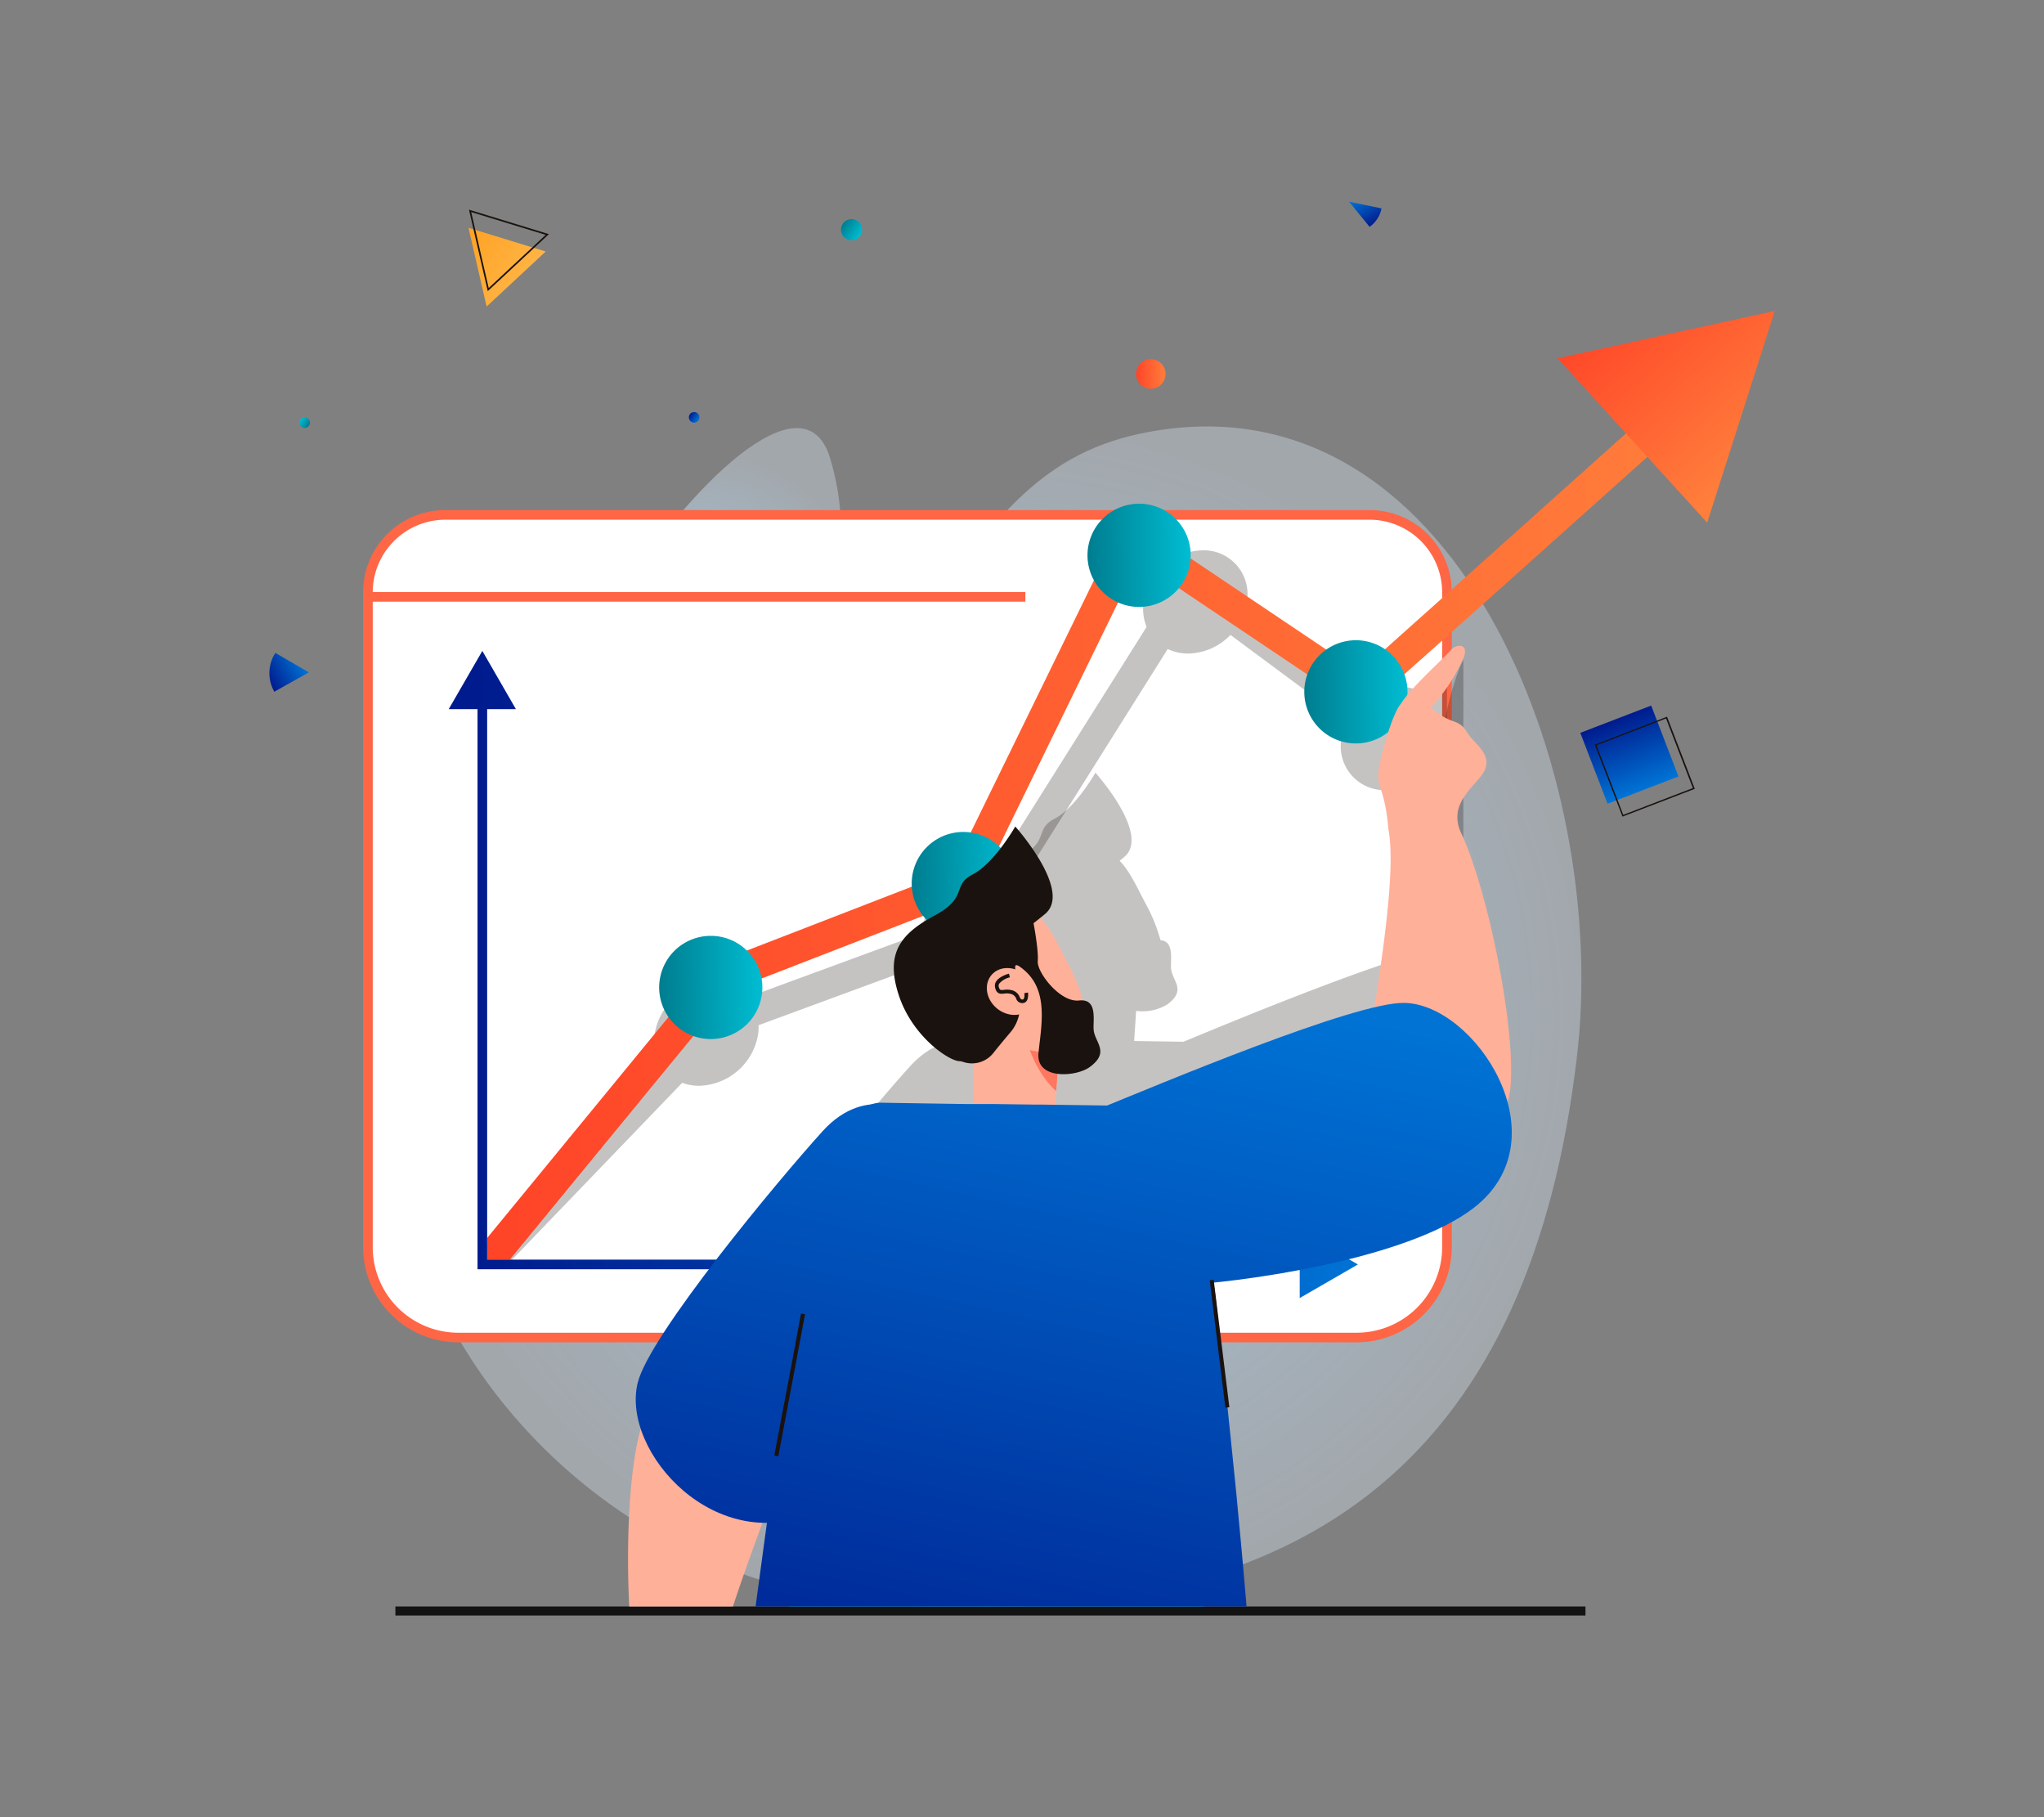
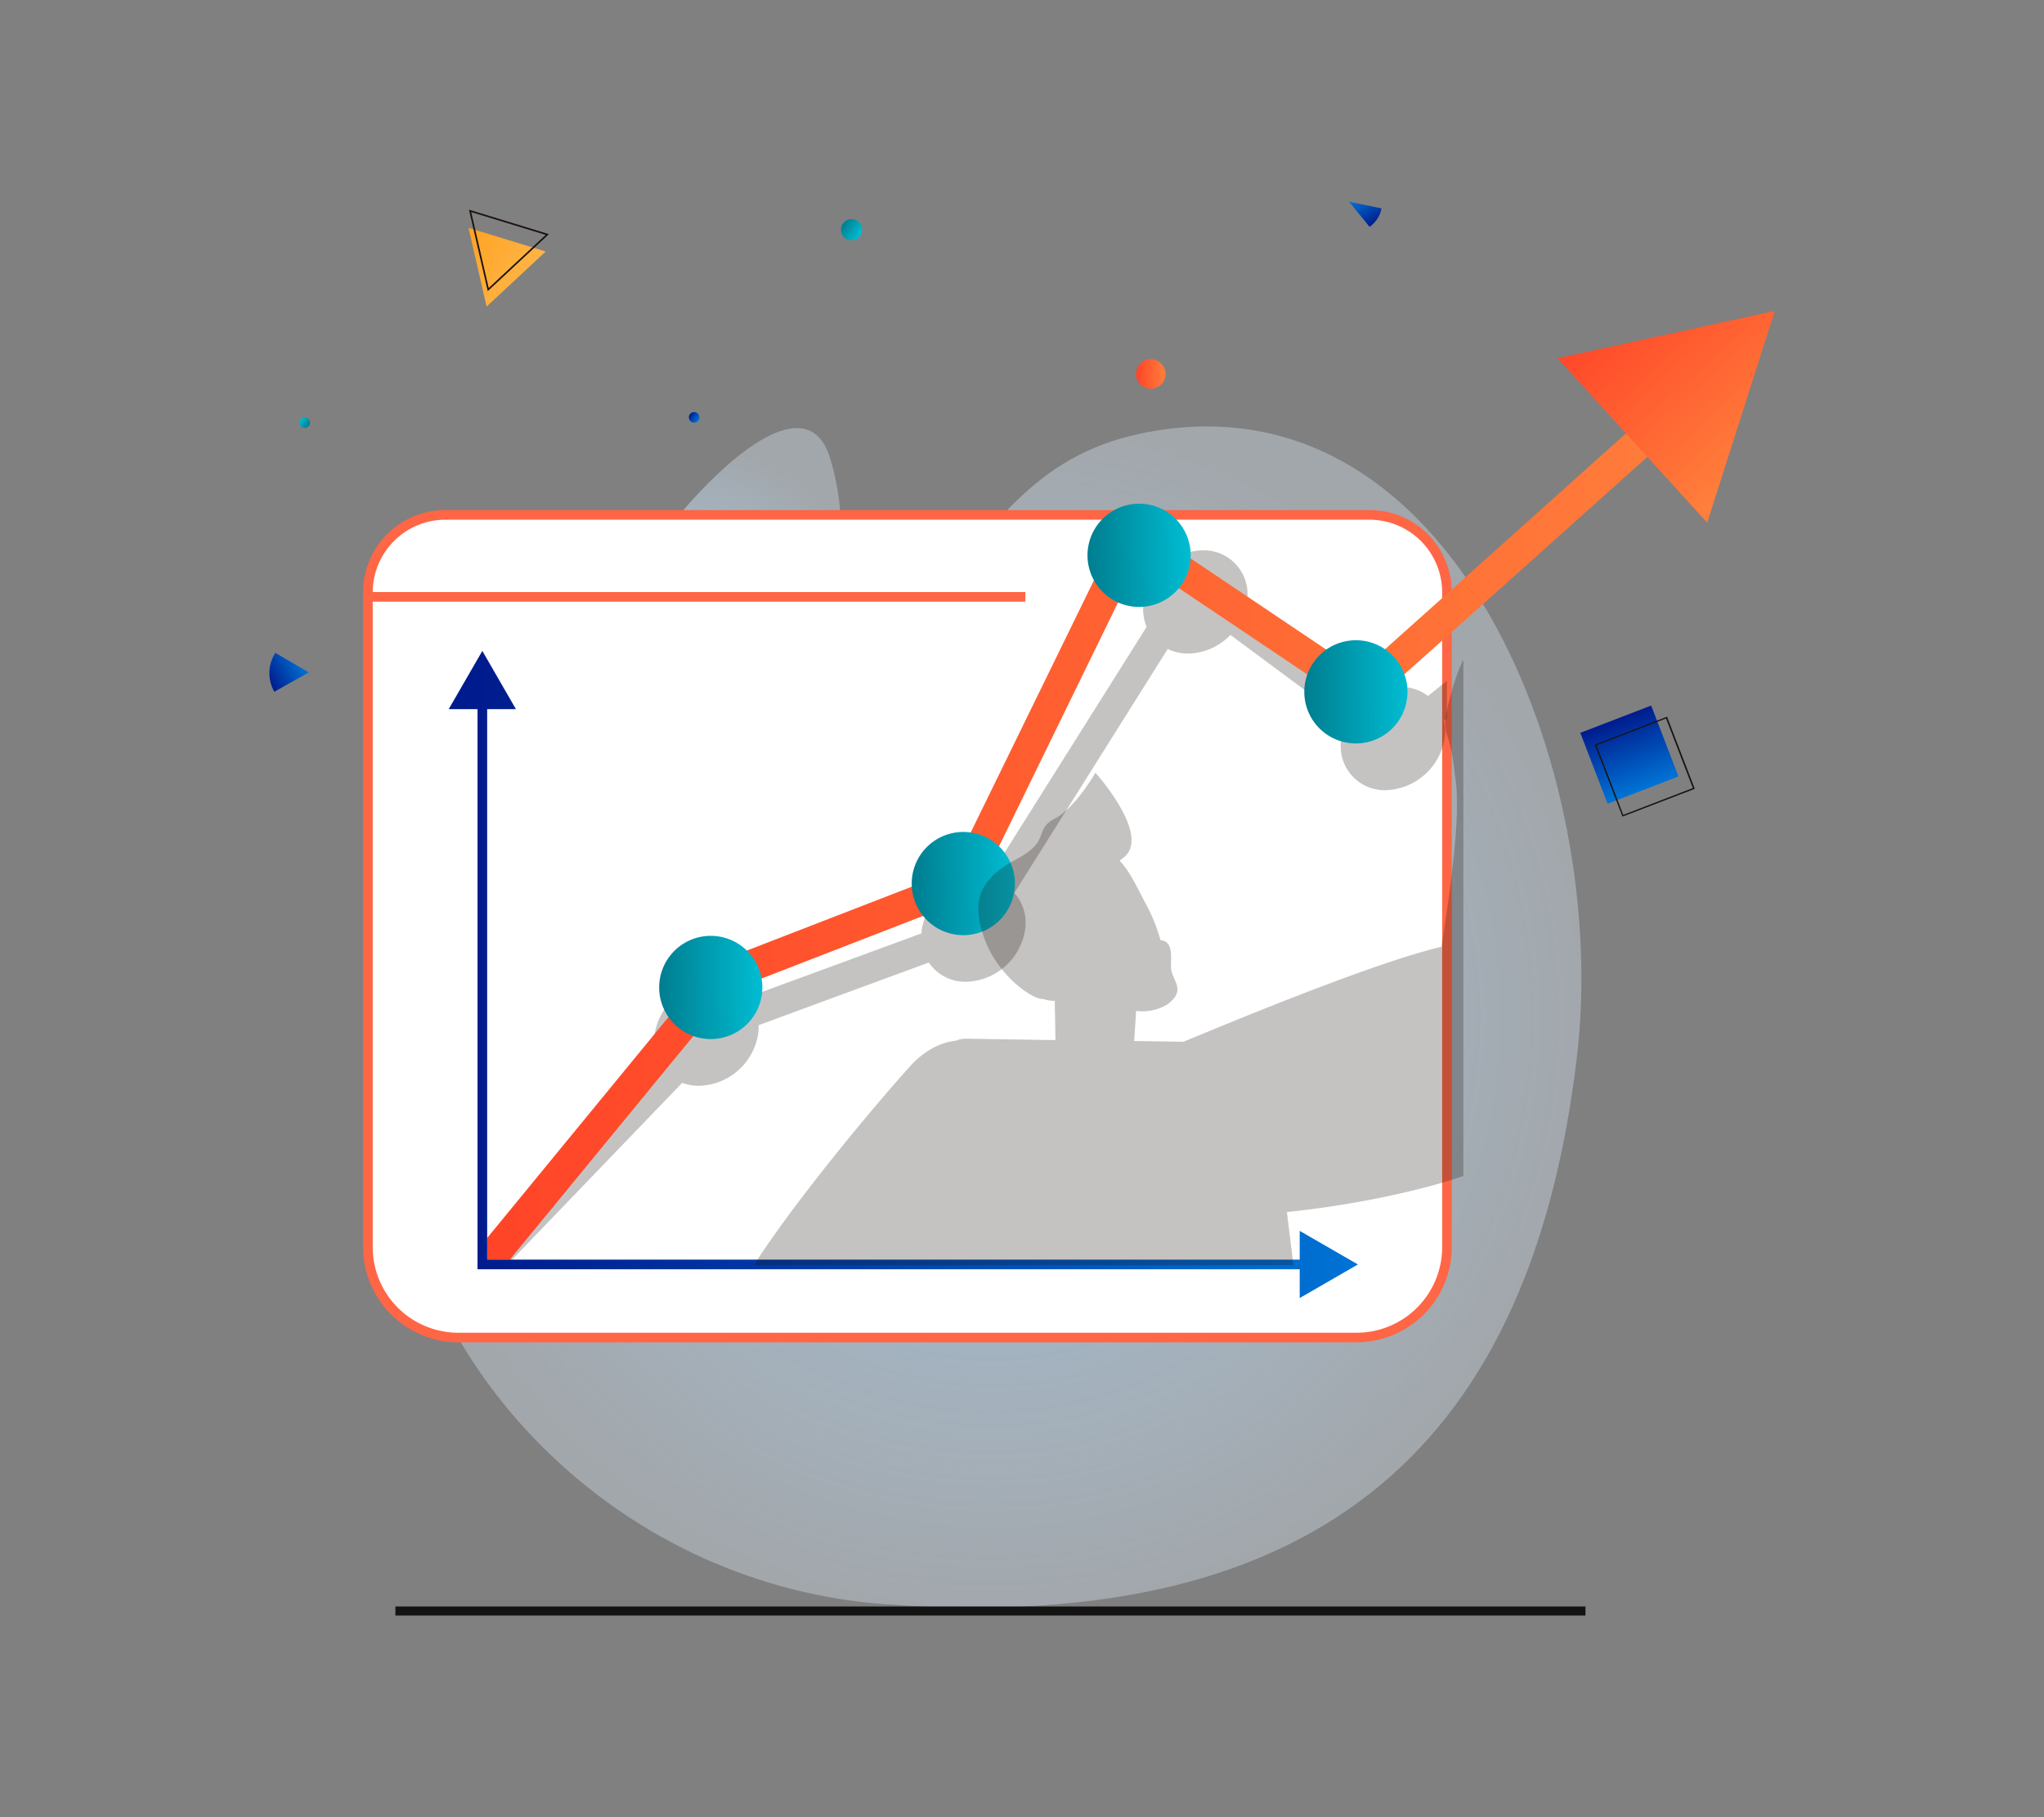
<svg xmlns="http://www.w3.org/2000/svg" xmlns:xlink="http://www.w3.org/1999/xlink" data-name="Layer 1" viewBox="0 0 450 400" width="900" height="800">
  <rect x="0" y="0" width="450" height="400" fill="#808080" stroke="none" />
  <defs>
    <linearGradient id="b" x1="107.24" x2="374.26" y1="181.13" y2="181.13" gradientUnits="userSpaceOnUse">
      <stop offset="0" stop-color="#ff4428" class="stopColorff4428 svgShape" />
      <stop offset="1" stop-color="#ff7e3b" class="stopColorff7e3b svgShape" />
    </linearGradient>
    <linearGradient id="a" x1="154" x2="176.72" y1="238.84" y2="238.84" gradientTransform="rotate(-.6 -1891.649 1074.915)" gradientUnits="userSpaceOnUse">
      <stop offset="0" stop-color="#007d90" class="stopColor007d90 svgShape" />
      <stop offset="1" stop-color="#00bdd2" class="stopColor00bdd2 svgShape" />
    </linearGradient>
    <linearGradient id="f" x1="209.83" x2="232.55" y1="216.59" y2="216.59" xlink:href="#a" />
    <linearGradient id="g" x1="296.71" x2="319.43" y1="175.29" y2="175.29" xlink:href="#a" />
    <linearGradient id="h" x1="249.29" x2="272.01" y1="144.74" y2="144.74" xlink:href="#a" />
    <linearGradient id="i" x1="236.51" x2="285.44" y1="561.81" y2="561.81" gradientTransform="rotate(48 859.658 447.747)" xlink:href="#b" />
    <linearGradient id="c" x1="105.13" x2="298.95" y1="216.66" y2="216.66" gradientUnits="userSpaceOnUse">
      <stop offset="0" stop-color="#001b8d" class="stopColor001b8d svgShape" />
      <stop offset="1" stop-color="#0073d5" class="stopColor0073d5 svgShape" />
    </linearGradient>
    <linearGradient id="j" x1="105.13" x2="298.94" y1="149.69" y2="149.69" xlink:href="#c" />
    <linearGradient id="k" x1="105.13" x2="298.95" y1="278.33" y2="278.33" xlink:href="#c" />
    <linearGradient id="l" x1="1402.34" x2="1409.41" y1="99.82" y2="99.82" gradientTransform="rotate(-120.46 838.17 388.903)" xlink:href="#c" />
    <linearGradient id="m" x1="369.27" x2="385.99" y1="700.44" y2="700.44" gradientTransform="translate(-18.95 -534.28)" xlink:href="#c" />
    <linearGradient id="n" x1="250.11" x2="256.6" y1="82.32" y2="82.32" xlink:href="#b" />
    <linearGradient id="p" x1="247.3" x2="241.59" y1="500.52" y2="346.88" xlink:href="#a" />
    <linearGradient id="q" x1="153.56" x2="194.57" y1="384.96" y2="200.69" xlink:href="#c" />
    <linearGradient id="r" x1="248.76" x2="289.76" y1="406.14" y2="221.87" xlink:href="#c" />
    <linearGradient id="s" x1="194.94" x2="189.23" y1="502.47" y2="348.83" xlink:href="#a" />
    <linearGradient id="t" x1="211.24" x2="252.25" y1="397.79" y2="213.53" xlink:href="#c" />
    <linearGradient id="u" x1="-16.61" x2=".43" y1="403.27" y2="403.27" gradientTransform="rotate(33.63 621.642 423.032)" gradientUnits="userSpaceOnUse">
      <stop offset="0" stop-color="#ffa223" class="stopColorffa223 svgShape" />
      <stop offset="1" stop-color="#ffb445" class="stopColorffb445 svgShape" />
    </linearGradient>
    <linearGradient id="v" x1="-150.74" x2="-142.05" y1="-52.53" y2="-52.53" gradientTransform="rotate(-29.5 340.394 -350.1)" xlink:href="#c" />
    <linearGradient id="w" x1="-24.05" x2="-21.73" y1="455.38" y2="455.38" gradientTransform="rotate(33.63 621.642 423.032)" gradientUnits="userSpaceOnUse">
      <stop offset="0" stop-color="#00bdd2" class="stopColor00bdd2 svgShape" />
      <stop offset="1" stop-color="#007d90" class="stopColor007d90 svgShape" />
    </linearGradient>
    <linearGradient id="x" x1="46.7" x2="49.02" y1="406.93" y2="406.93" gradientTransform="rotate(33.63 621.642 423.032)" xlink:href="#c" />
    <linearGradient id="y" x1="51.52" x2="56.17" y1="353.34" y2="353.34" gradientTransform="rotate(33.63 621.642 423.032)" xlink:href="#a" />
    <radialGradient id="d" cx="218.05" cy="223.88" r="130.08" gradientUnits="userSpaceOnUse">
      <stop offset="0" stop-color="#a3d6ff" class="stopColora3d6ff svgShape" />
      <stop offset="1" stop-color="#e1f1ff" stop-opacity=".5" class="stopColore1f1ff svgShape" />
    </radialGradient>
    <radialGradient id="e" cx="152.82" cy="137.7" r="38.33" xlink:href="#d" />
    <clipPath id="o">
-       <path fill="none" d="M131.84 353.62H284v-57.84l67.33-38.17s-16.67-94-16.67-95.67-4.77-32-4.77-32l-76.51 38.86s-22.83-4.95-27.61-2.65-44.9 41.51-51.89 51.44-28.64 33.26-37.43 42.83-4.61 93.2-4.61 93.2Z" />
-     </clipPath>
+       </clipPath>
  </defs>
  <path fill="url(#d)" d="M251 95.46c-46.53 9.83-39.6 64.18-119.7 94.68-85.85 32.68-33.85 156 63.83 163 97.22 7 142.06-36.85 152-120.16 7.58-62.63-26.96-152.13-96.13-137.52Z" opacity=".7" />
  <path fill="url(#e)" d="M141.67 179c20.87-7.17 52.5-40.68 41.06-78.21S80.07 200.13 141.67 179Z" opacity=".7" />
  <path fill="#ffffff" d="M318.56 130.33v144.21a19.89 19.89 0 0 1-19.88 19.88h-197.8A19.88 19.88 0 0 1 81 274.54V130.33a17 17 0 0 1 17-17h203.56a17 17 0 0 1 17 17Z" class="colorfff svgShape" />
  <path fill="#ff6645" d="M298.68 295.48h-197.8a21 21 0 0 1-20.94-20.94V130.33A18.08 18.08 0 0 1 98 112.28h203.56a18.08 18.08 0 0 1 18.06 18.05v144.21a21 21 0 0 1-20.94 20.94ZM98 114.4a16 16 0 0 0-15.94 15.93v144.21a18.84 18.84 0 0 0 18.82 18.82h197.8a18.84 18.84 0 0 0 18.82-18.82V130.33a16 16 0 0 0-15.94-15.93Z" class="colorff6645 svgShape" />
  <path fill="#ff6645" d="M81.47 130.32h144.27v2.12H81.47z" class="colorff6645 svgShape" />
  <path fill="#1a120e" d="M317.88 158.68a10.68 10.68 0 0 1 .17 3.76 13.55 13.55 0 0 1-12.85 11.49 9.65 9.65 0 0 1-9.9-11.25 12.1 12.1 0 0 1 1.22-3.92l-25.63-19a13.23 13.23 0 0 1-9.19 4.1 10.38 10.38 0 0 1-4.62-1l-33.76 53.69a9.92 9.92 0 0 1 2.37 8.07 13.5 13.5 0 0 1-12.86 11.48 9.66 9.66 0 0 1-8.35-4.23L167 225.67a11 11 0 0 1-.07 1.8A13.51 13.51 0 0 1 154 239a10.48 10.48 0 0 1-3.81-.65l-38.49 40h-5.5v-3.57l39.07-40.65a10.33 10.33 0 0 1-1.15-6.4A13.49 13.49 0 0 1 157 216.24a9.83 9.83 0 0 1 7.63 3.27l7.14-2.63 31.12-11.43v-.57a13.51 13.51 0 0 1 12.85-11.47 9.78 9.78 0 0 1 1.73.13L252.43 138a10.51 10.51 0 0 1-.67-5.38 13.54 13.54 0 0 1 12.86-11.48 9.64 9.64 0 0 1 9.9 11.24c0 .27-.09.53-.14.8l27.08 20.06a12.7 12.7 0 0 1 6.66-2.05h.1a10.12 10.12 0 0 1 6.16 2l2.41-1.92 1.76-1.39v8.25Z" opacity=".25" class="color1a120e svgShape" />
  <path fill="url(#b)" d="m374.26 90.14-3 2.72-3 2.71-1.93 1.72-1 .92-2.62 2.33-40.52 36.29-12.99 11.57-9.2 8.25-.41-.29-1.24-.83-10.51-7.05-28.29-19-.95-.62-8-5.37-4.44 9.1-26.21 53.69-5.34 10.94-4.06 1.57-7.3 2.81-35.55 13.78-6.78 2.62-4.37 5.33-1 1.25-2.86 3.42-40.3 49.08-.13.16h-5v-4.74l.52-.64 1.35-1.64 38.07-46.38 9.25-11.26.31-.36 7.71-3 6.77-2.62 29.52-11.43 8.82-3.42 4.14-8.52 27.13-55.51 7-14.38 14.27 9.58L292 143l7.34 4.94 5.56-5 2.13-1.92 8.5-7.6 42.42-38 2.65-2.37 2.59-2.31 3.39-3 3-2.72Z" />
  <path fill="url(#a)" d="M167.84 217.2a11.36 11.36 0 1 1-11.48-11.2 11.35 11.35 0 0 1 11.48 11.2Z" />
  <path fill="url(#f)" d="M223.44 194.37A11.36 11.36 0 1 1 212 183.13a11.37 11.37 0 0 1 11.44 11.24Z" />
  <path fill="url(#g)" d="M309.87 152.17a11.36 11.36 0 1 1-11.47-11.24 11.36 11.36 0 0 1 11.47 11.24Z" />
  <path fill="url(#h)" d="M262.14 122.12a11.36 11.36 0 1 1-11.48-11.24 11.35 11.35 0 0 1 11.48 11.24Z" />
  <path fill="url(#i)" d="m390.73 68.44-47.81 10.42 32.93 36.19 14.88-46.61z" />
  <path fill="url(#c)" d="M288.3 279.39H105.13V153.93h2.12v123.34H288.3v2.12z" />
  <path fill="url(#j)" d="m98.79 156.09 7.4-12.81 7.39 12.81H98.79z" />
  <path fill="url(#k)" d="m286.14 285.73 12.81-7.4-12.81-7.39v14.79z" />
  <path fill="#1a120e" d="M322.17 145.25c-1.9 3.54-3.93 11.65-4 13.52-.19 3.2 1.44 3.76 2.11 11.78 1.53 7.92-.87 24.49-2.92 37.85-14.3 3.39-42.54 15-56.82 20.91l-10.85-.16.38-5.73.06-.9a10.52 10.52 0 0 0 6.87-1.43c4.29-3.17 1.11-5.14.82-7.83-.19-1.75.81-6.08-2.33-6.3a37.16 37.16 0 0 0-3.11-7.77c-1.72-3.12-3.51-7.34-5.89-9.72.45-.36.89-.71 1.13-.92 5.64-5-6.45-18.46-6.45-18.46s-4.4 7.74-9 10.13-.81 4.84-8.15 8.77-10.43 8.14-7.55 16.89 10.6 13.86 12.8 14a3.12 3.12 0 0 1 .8.14 6.53 6.53 0 0 0 2.14.28l.16 8.62h-1.77c-8.56-.13-15.78-.24-17.64-.28a6.58 6.58 0 0 0-1.84.2c-.25.07-.48.16-.72.25-3.28.38-6.75 2-10.08 5.66-7.34 8.09-25.49 29.77-34.35 43.75h118.79l-1.44-11.7c10.75-1.11 26.19-3.66 38.85-7.93Z" opacity=".25" class="color1a120e svgShape" />
  <path fill="url(#l)" d="m297 44.39 4.52 5.54.35-.26a6.43 6.43 0 0 0 1.28-1.4 6.3 6.3 0 0 0 1-2.4Z" />
  <path fill="url(#m)" d="M350.38 157.75h16.72v16.72h-16.72z" transform="rotate(68.95 358.726 166.096)" />
  <path fill="#1a120e" d="m357.2 179.75-.05-.13-6.06-15.74h.14l15.77-6.11.06.13 6.06 15.74-.14.05Zm-5.73-15.7 5.9 15.32 15.32-5.9-5.9-15.32Z" class="color1a120e svgShape" />
  <path fill="url(#n)" d="M256.6 82.32a3.25 3.25 0 1 1-3.25-3.25 3.24 3.24 0 0 1 3.25 3.25Z" />
  <path fill="#131313" d="M87.05 353.62h262v1.99h-262z" class="color131313 svgShape" />
  <g clip-path="url(#o)">
    <path fill="#ffb099" d="M235.13 212.14c-3.15-5.73-6.54-15.06-13.13-11-1.69 1-9.76 5.27-11.26 6.93-3.56 3.94.72 10.12 2 16.77a16.92 16.92 0 0 0 3.29 6.8l-1.88.54.31 16.55s9.69 2 17.73-3.44l.77-11.57a11 11 0 0 0 3.92-1.07c4.74-3.1 1.78-14.09-1.75-20.51Z" class="colorffb099 svgShape" />
    <path fill="#ff7761" d="M232.53 240.15s-3.34-2.5-5.82-9l6.37 1.22Z" class="colorff7761 svgShape" />
    <path fill="#1a120e" d="M230.19 201.09c-.64.56-2.65 2.13-2.65 2.13s1.14 5.95.93 8.36 4.89 9.13 9.1 8.65 3 4.56 3.21 6.51c.3 2.79 3.61 4.84-.85 8.13-3 2.2-11.88 2.86-11.3-3.06s2.32-13.63-3.16-18.28 2.79 6.88-3 13.68c-1.6 1.89-2.87 3.43-3.86 4.68a6 6 0 0 1-6.62 1.84 3.37 3.37 0 0 0-.83-.15c-2.28-.1-10.29-5.41-13.28-14.5s.22-13.44 7.84-17.53 3.69-6.62 8.46-9.1 9.34-10.52 9.34-10.52 12.53 14 6.67 19.16Z" class="color1a120e svgShape" />
    <path fill="#ffb099" d="M219.34 221.86c2.32 2 5.63 2.09 7.38.1s1.29-5.27-1-7.31-5.62-2.09-7.38-.1-1.34 5.26 1 7.31Z" class="colorffb099 svgShape" />
    <path fill="#1a120e" d="M226.21 219.94a1.31 1.31 0 0 1-.24.45 1.14 1.14 0 0 1-.95.41 1.37 1.37 0 0 1-1.3-1 1.69 1.69 0 0 0-1.11-1 3.35 3.35 0 0 0-1.52-.09c-.78.08-1.65.17-2-1.27a1.71 1.71 0 0 1 .18-1.34c.71-1.21 2.77-1.75 2.85-1.77l.21.8a4.42 4.42 0 0 0-2.35 1.39.88.88 0 0 0-.09.71c.2.76.4.74 1.15.66a4.27 4.27 0 0 1 1.87.12 2.46 2.46 0 0 1 1.59 1.48c.2.41.26.51.58.52a.32.32 0 0 0 .29-.12 1.92 1.92 0 0 0 .13-1.27l.81-.15a3.23 3.23 0 0 1-.1 1.47Z" class="color1a120e svgShape" />
    <path fill="#ffb099" d="M140.87 396.87c2.39 1.32 2.52 2.59 5.51 2.64a13.71 13.71 0 0 1 5.52 1.4 39.59 39.59 0 0 0-3.56 12.64c-.19 3.31 2.4 2.39 3.1.88 1.59-3.45 5.69-10.22 7-14.6a.5.5 0 0 0 0-.12c1.34-2.91.13-11.16-.41-13.32-.81-3.22-2.7-2.53-1.75-10.83.11-14.26 16.9-51.73 17-57.12.41-17.32-27.23-20.23-32.12-4.23-3.9 12.74-3.66 44.16-.45 57.09 1.68 6.73-2.81 15.22-4 19s1.78 5.24 4.16 6.57Z" class="colorffb099 svgShape" />
    <path fill="url(#p)" d="m216.49 421.91.12 2.2c.8 13.87 2.14 27.14 4.08 39.49a.59.59 0 0 0 0 .13q.48 3 1 6 .48 2.79 1 5.49c2.32-.5 4.64-1 7-1.44s4.93-.94 7.42-1.37q3.19-.56 6.4-1.07c10.07-1.6 20.27-2.83 30.49-3.83-1-9.24-3-17.15-4.57-44.69-.65-11.13-1.4-23.47-2.18-35.6-1.35-21.18-2.73-41.69-3.54-53.73 0-.26 0-.51-.05-.77-.44-6.35-.7-10.15-.7-10.15l-29.9-2.78-13.06-1.23q-.52 4.62-1 9.25a2 2 0 0 0 0 .24c-.18 1.83-.36 3.68-.52 5.52-.28 3.17-.55 6.34-.79 9.51-.26 3.53-.51 7.06-.72 10.57-.84 13.71-1.25 27.33-1.21 40.64v2.17c.05 8.64.3 17.15.73 25.45Z" />
    <path fill="url(#q)" d="M205.94 248.9c-4-4.41-15.06-10.69-24.85.11s-38.12 44.87-40.7 55.38c-3.72 15.2 17.4 38.86 39.89 28.12 14.5-6.92 25-45.51 28.94-58.7s1.88-19.24-3.28-24.91Z" />
    <path fill="#ffb099" d="M324.32 162.91c-1.87-2-1.61-3.23-4.45-4.18a13.6 13.6 0 0 1-4.84-3 39.8 39.8 0 0 0 7.22-11c1.18-3.1-1.57-3-2.7-1.77-2.56 2.81-8.51 8-11.05 11.81l-.05.11c-2.15 2.37-4.88 13.06-5 15.28-.2 3.32 1.5 3.9 2.2 12.23 2.69 14-6.41 54-5.48 59.35 3 17.06 30.68 14.48 32.34-2.16 1.32-13.26-5.09-44-10.77-56.07-3-6.27 2.32-9.85 4.59-13.07s-.14-5.55-2.01-7.53Z" class="colorffb099 svgShape" />
    <path fill="url(#r)" d="M238.93 270.17c-3.26-5-12.12-19.9 1.37-25.41 15.55-6.36 58-24.2 68.84-24 15.64.23 35.05 29.76 15.38 45.07-14.76 11.48-51.89 16.6-65.66 17.13s-15.74-6.37-19.93-12.79Z" />
    <path fill="url(#s)" d="M169.13 520.06c-1.81 8.32-4.33 14.68 1 22.44 0 0 8.65-5.39 19 1.44 7.81 5.16 23.53 2.7 23.53 2.7 1.41-4.43 2.74-21.54 3.48-41.69.51-13.93.73-29.33.49-43v-2.91c-.41-37 1.74-150.65 1.74-150.65l-37.62.75s-.79 6.81-7.36 46.74c-5.52 33.54-5.71 84.62-7.44 114.21-.32 5.63-.7 10.48-1.19 14.29-2.72 21.31 4.43 26.4 4.67 33.19a9.51 9.51 0 0 1-.3 2.49Z" />
    <path fill="#361e4d" d="m215 363.32.39-.81c-.1 0-9.89-4.61-20.88-1.92l.22.87a33.69 33.69 0 0 1 20.27 1.86ZM216 450.68h.89c0-.11-.31-12.11-.36-30.6s-.16-25.7-.16-25.77h-.9c0 .07.12 7.28.17 25.76s.36 30.49.36 30.61Z" class="color361e4d svgShape" />
    <path fill="url(#t)" d="M162.44 383s2.88 1 7.5 2.39c10.6 3.28 30.38 9 45.52 11h.3l.59.07.56.07c2.5.3 4.85.49 7 .54 6.09.13 14.3-1.43 22.39-3.52 7.77-2 15.42-4.5 21-6.42 5.12-1.78 8.45-3.07 8.45-3.07.76-6.59-1.09-29.51-3.24-51.78-.11-1.3-.24-2.6-.36-3.89a5205.6 5205.6 0 0 0-2.56-24.84c-.26-2.41-.51-4.67-.73-6.74-.51-4.65-.93-8.33-1.17-10.57-1.63-14.69-8.93-37.52-15.94-42a4.42 4.42 0 0 0-2.29-.79c-2-.05-10.22-.17-19.7-.3h-1.52l-4.51-.06-5.25-.07h-5.91c-8.89-.13-16.39-.25-18.32-.29a6.71 6.71 0 0 0-1.91.21c-6.06 1.53-9.76 11.23-13.49 24.63-1 3.76-4.5 27.85-8 53.06-4.21 30.37-8.41 62.37-8.41 62.37Z" />
    <path fill="#1a120e" d="M171.35 320.56c3.11-16.38 5.85-31.12 5.88-31.27l-.88-.17c0 .15-2.77 14.89-5.88 31.27Z" class="color1a120e svgShape" />
    <path fill="#1a120e" d="M268.07 281.65h.88v28.25h-.88z" transform="rotate(-7.01 268.658 295.948)" class="color1a120e svgShape" />
  </g>
  <path fill="url(#u)" fill-rule="evenodd" d="m107.13 67.48-3.99-17.33 17 5.21-13.01 12.12z" />
  <path fill="#1a120e" d="m107.38 64.08-.07-.3-4.06-17.62 17.59 5.38Zm-3.64-17.4 3.85 16.72 12.55-11.7Z" class="color1a120e svgShape" />
  <path fill="url(#v)" d="M60.36 152.2v.09L68 148l-7.36-4.28-.25.37a8.25 8.25 0 0 0-.03 8.11Z" />
  <path fill="url(#w)" d="M68.05 93.68a1.17 1.17 0 0 1-1.62.32 1.16 1.16 0 0 1 1.29-1.94 1.17 1.17 0 0 1 .33 1.62Z" />
  <path fill="url(#x)" d="M153.79 92.51a1.16 1.16 0 0 1-1.61.33 1.16 1.16 0 1 1 1.29-1.94 1.16 1.16 0 0 1 .32 1.61Z" />
  <path fill="url(#y)" d="M189.42 51.85a2.33 2.33 0 1 1-.65-3.23 2.33 2.33 0 0 1 .65 3.23Z" />
</svg>